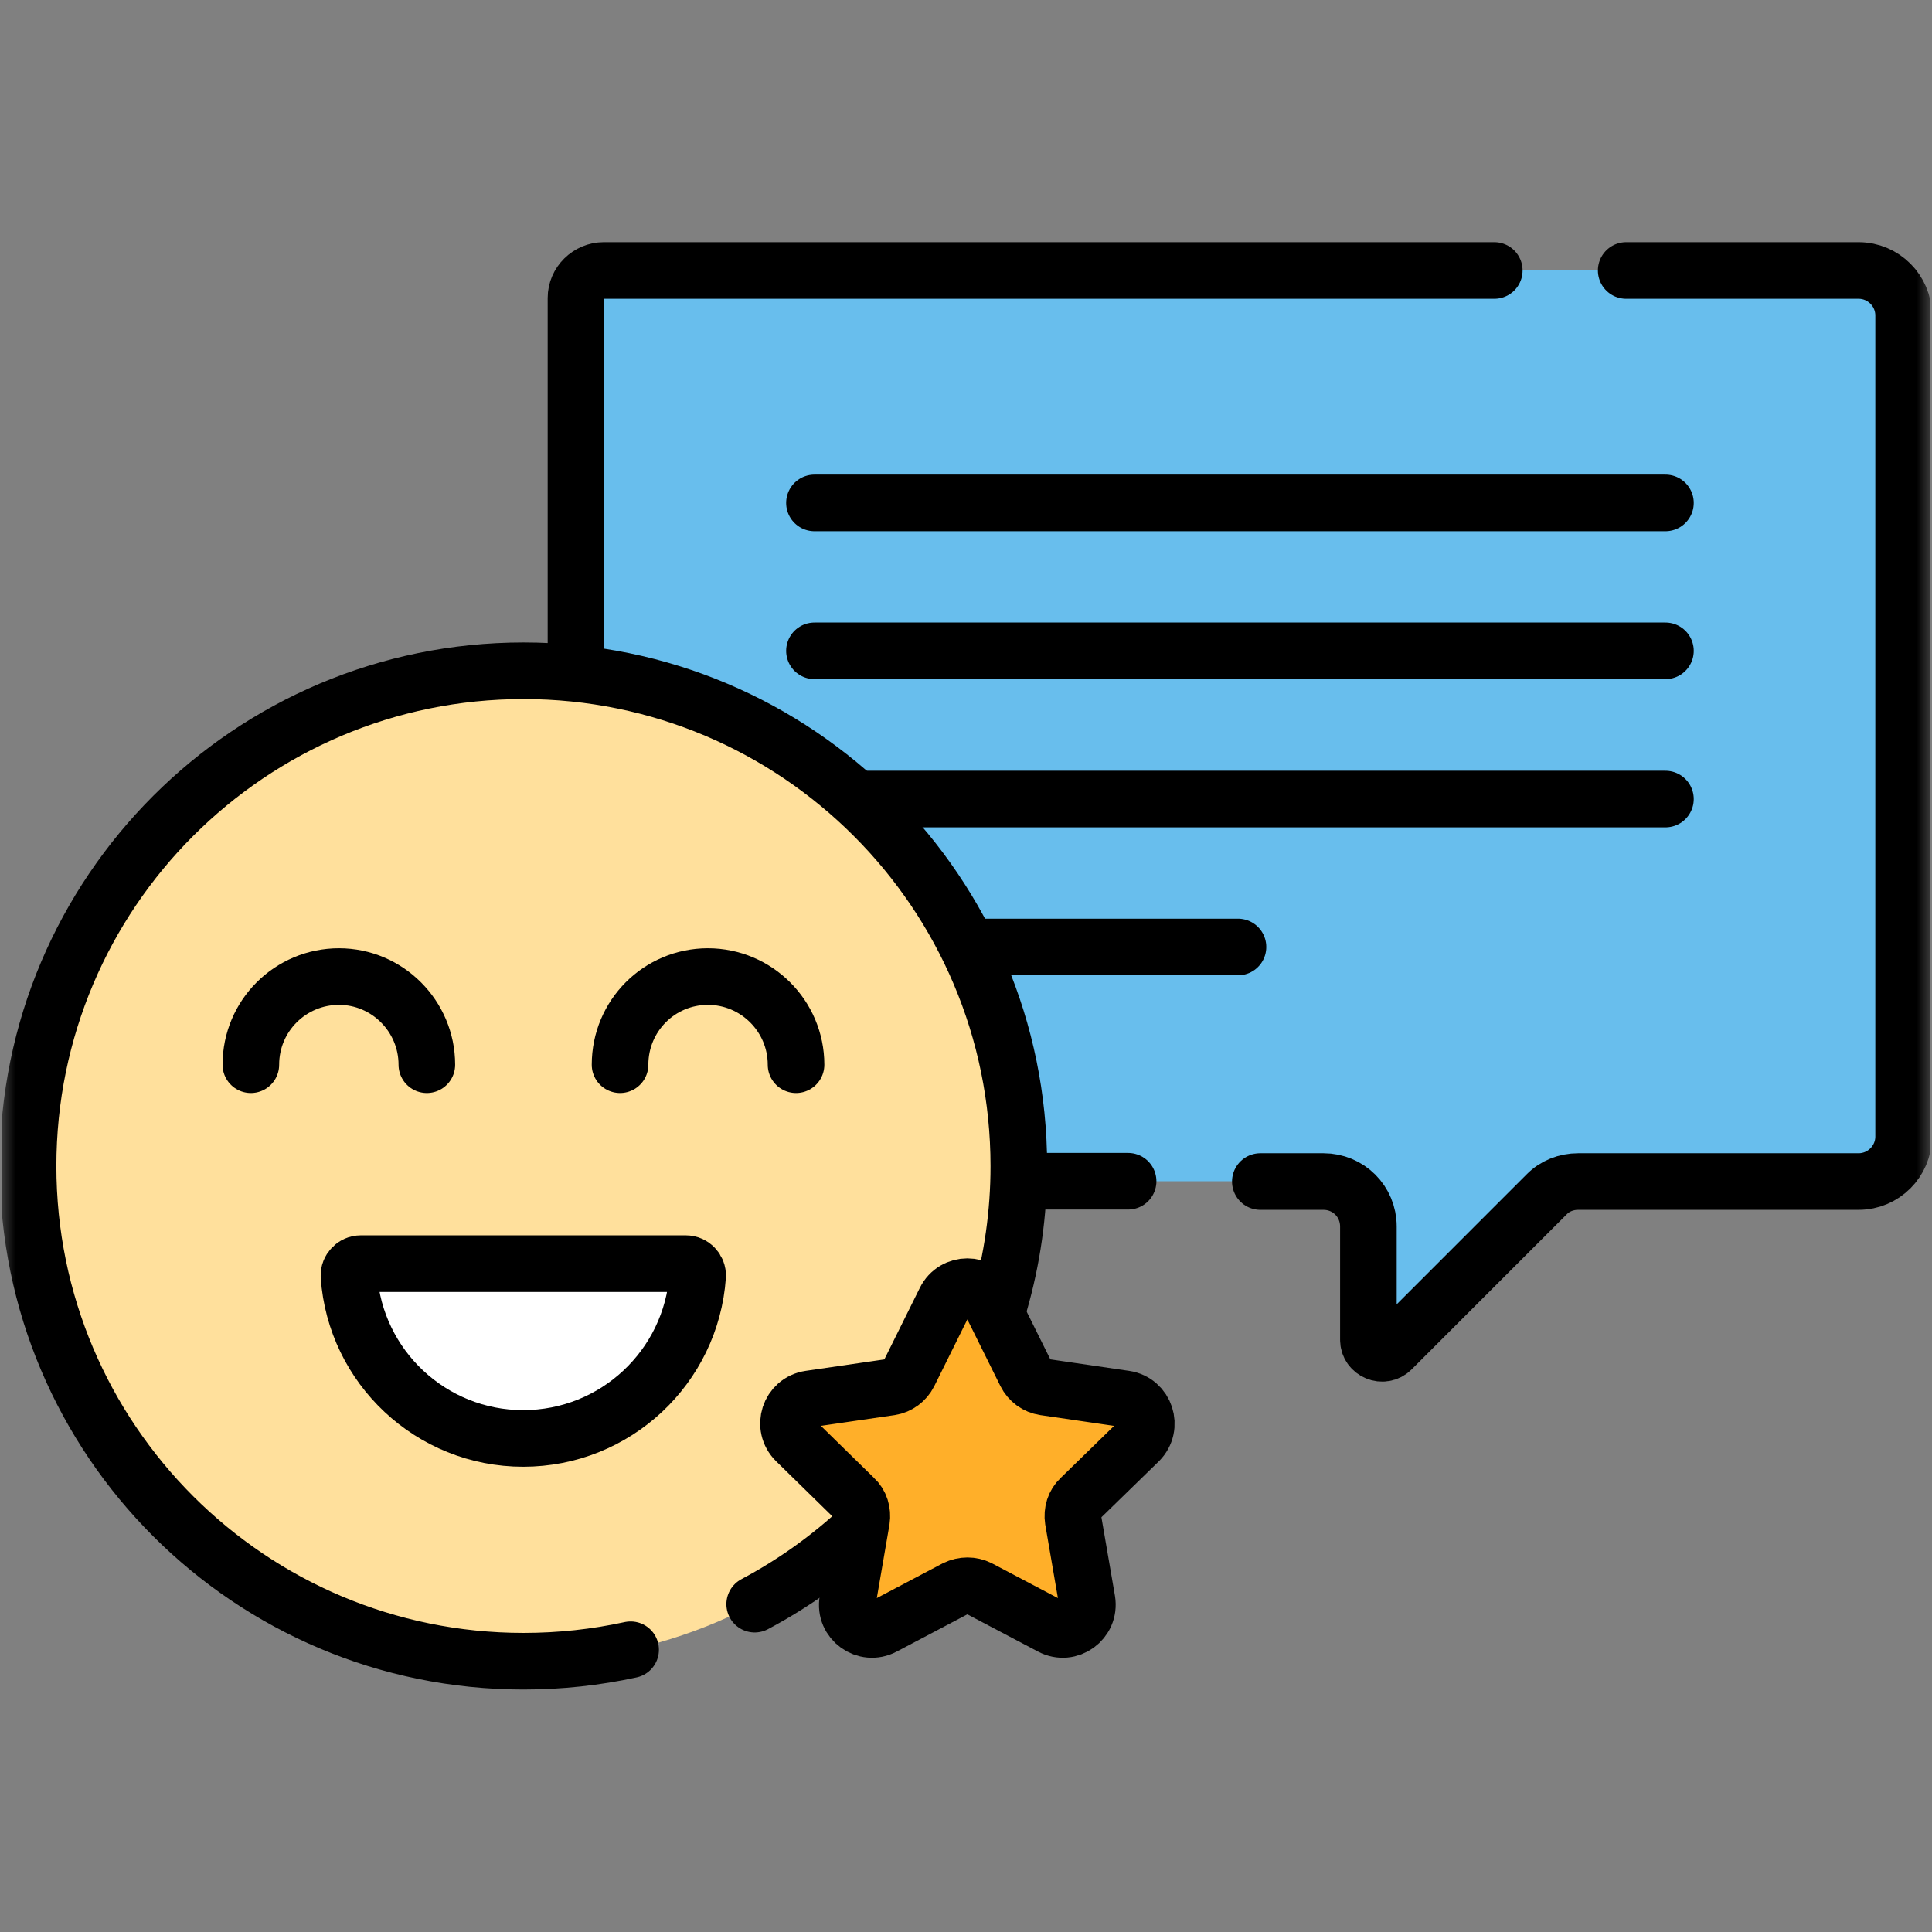
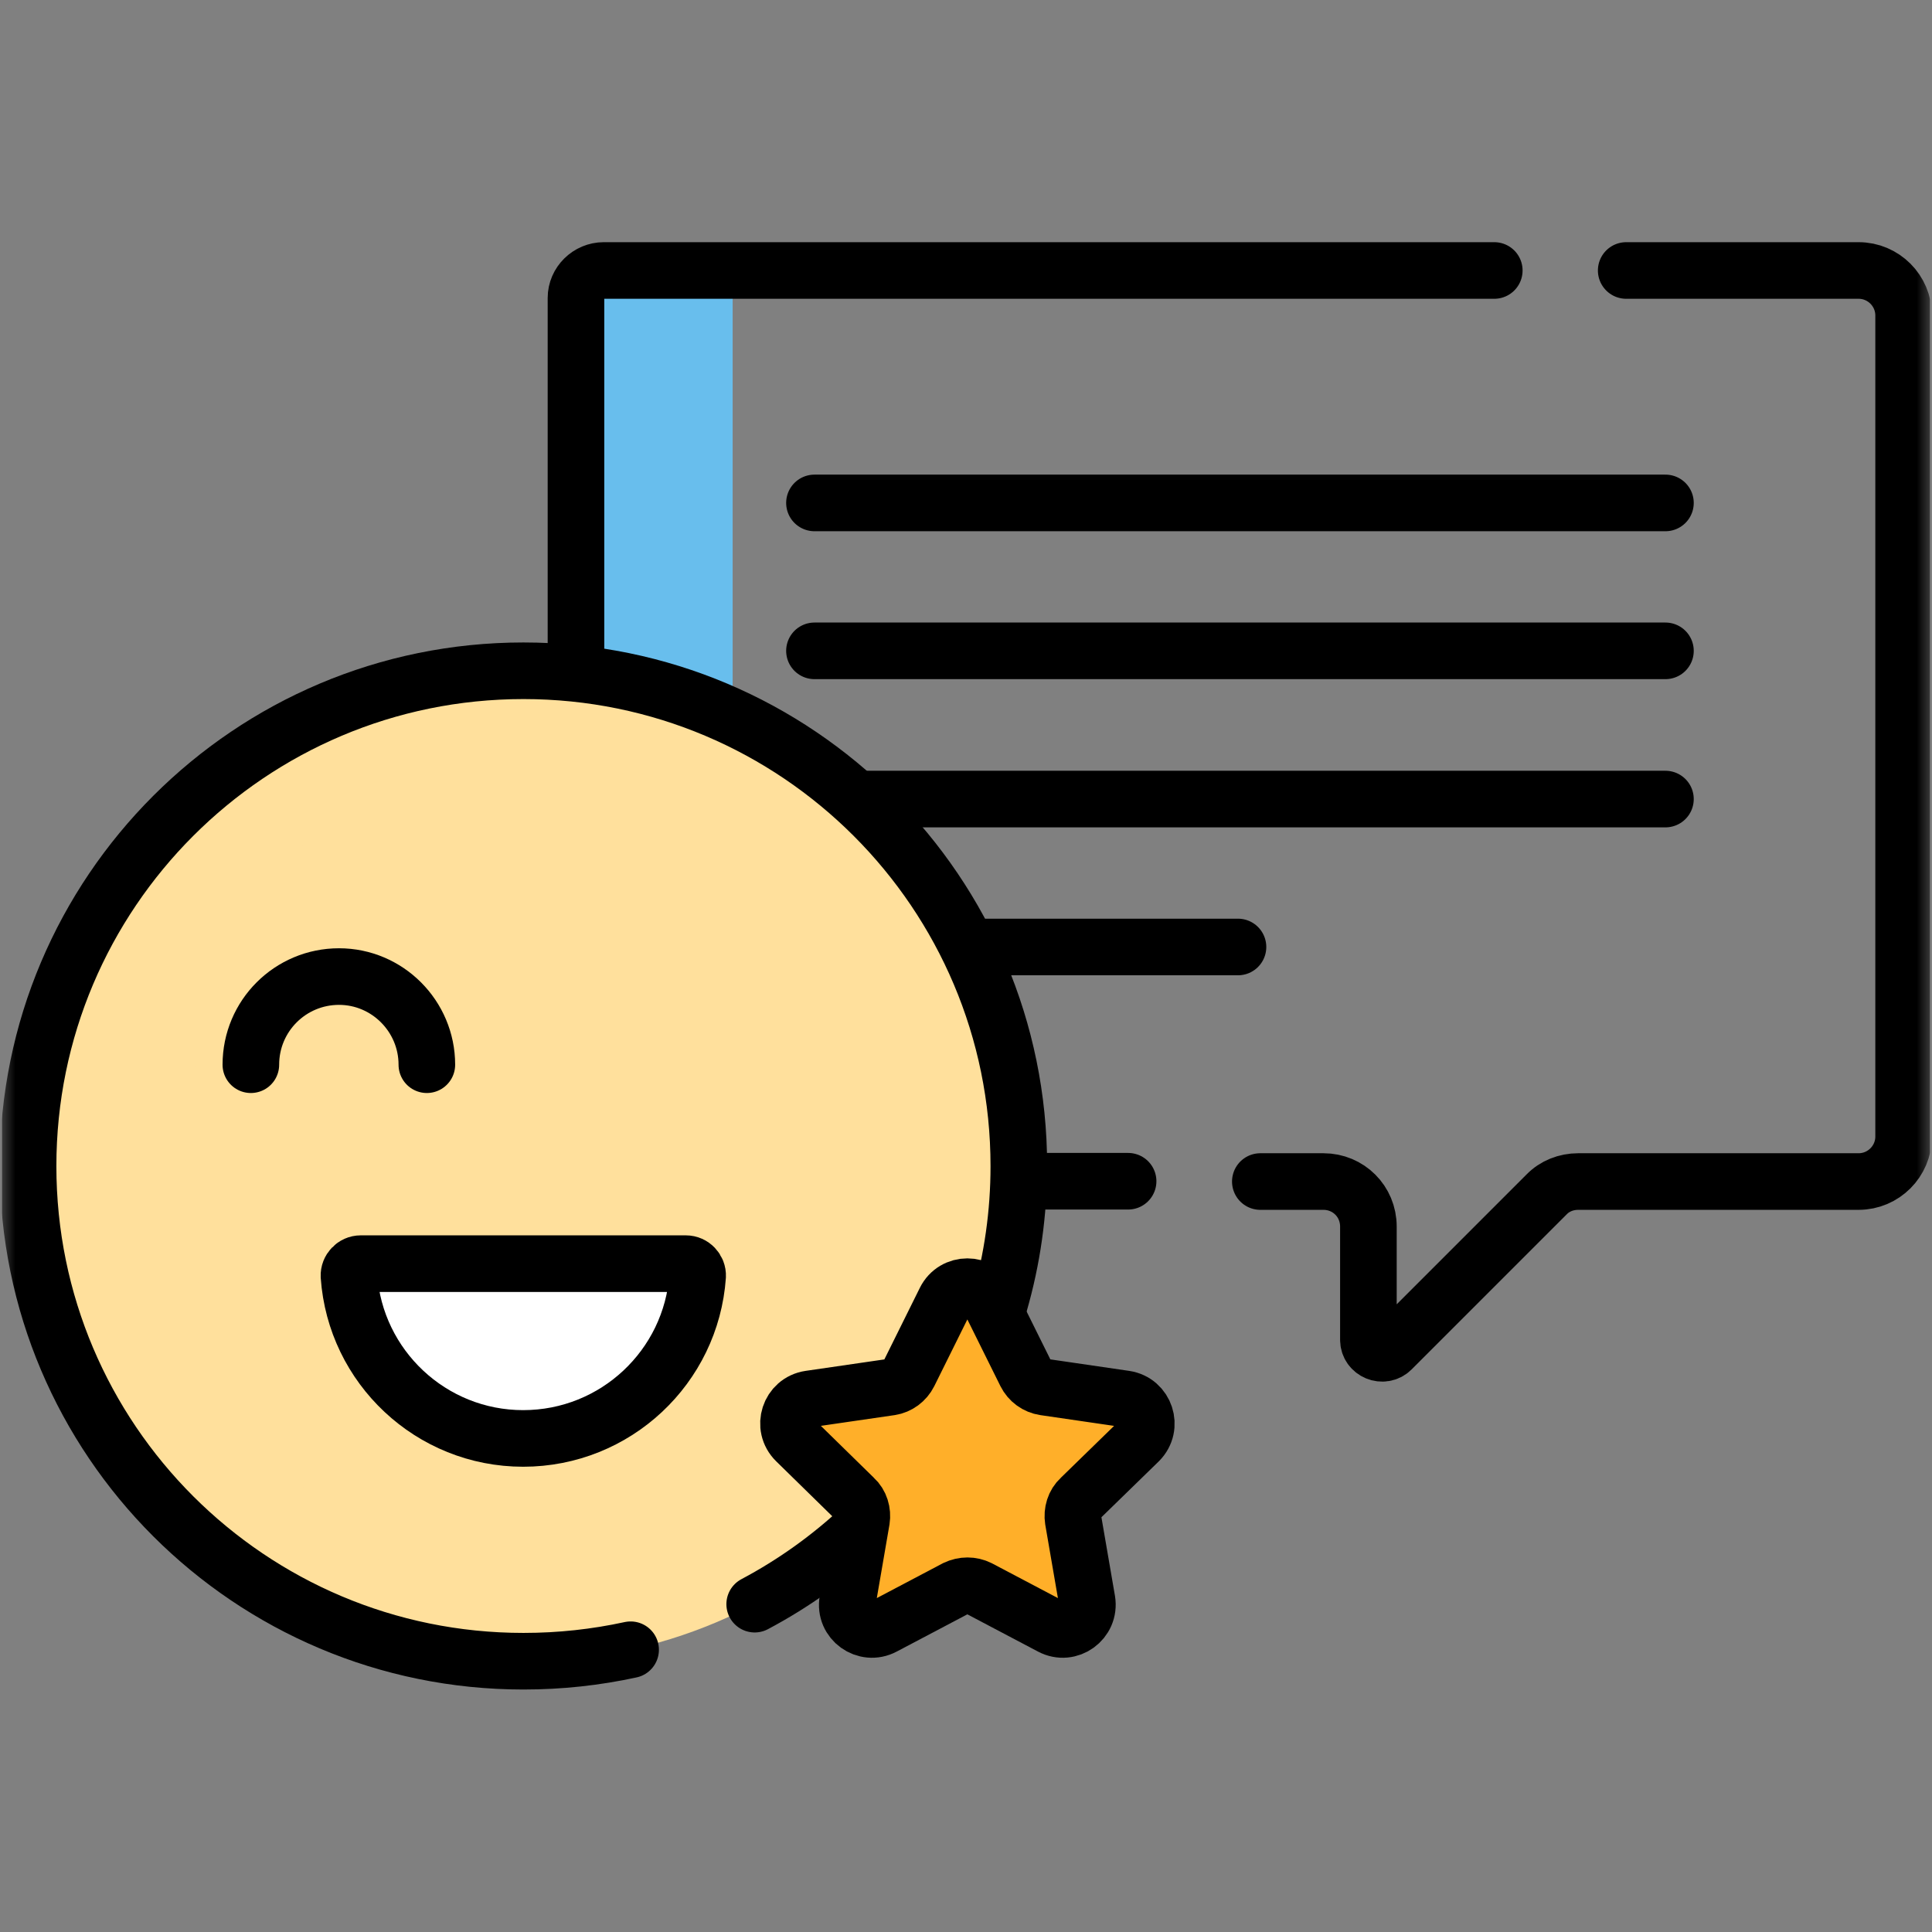
<svg xmlns="http://www.w3.org/2000/svg" width="64" height="64" viewBox="0 0 64 64" fill="none">
  <rect x="0" y="0" width="64" height="64" fill="#808080" stroke="none" />
  <desc>
			Created with Pixso.
	</desc>
  <defs>
    <clipPath id="clip1670_3088">
      <rect id="_Ð¡Ð»Ð¾Ð¹_1" rx="0" width="63.875" height="63.875" transform="translate(0.062 0.062)" fill="white" fill-opacity="0" />
    </clipPath>
  </defs>
  <rect id="_Ð¡Ð»Ð¾Ð¹_1" rx="0" width="63.875" height="63.875" transform="translate(0.062 0.062)" fill="#FFFFFF" fill-opacity="0" />
  <g clip-path="url(#clip1670_3088)">
    <mask id="mask1670_3090" mask-type="alpha" maskUnits="userSpaceOnUse" x="0" y="0" width="64" height="64">
      <path id="Vector" d="M0 0L64 0L64 64L0 64L0 0Z" fill="#000000" fill-opacity="1" fill-rule="evenodd" />
    </mask>
    <g mask="url(#mask1670_3090)">
-       <path id="Vector" d="M61.57 8.96L20 8.96C19.5 8.96 19.08 9.37 19.08 9.87L19.08 37.65C19.08 38.47 19.75 39.13 20.57 39.13L43.85 39.13C44.67 39.13 45.33 39.8 45.33 40.62L45.33 44.38C45.33 44.78 45.82 44.98 46.1 44.7L51.23 39.57C51.51 39.29 51.89 39.13 52.28 39.13L61.57 39.13C62.39 39.13 63.06 38.47 63.06 37.64L63.06 10.45C63.06 9.62 62.39 8.96 61.57 8.96L61.57 8.96Z" fill="#68BEED" fill-opacity="1" fill-rule="nonzero" />
      <path id="Vector" d="M24.27 37.65L24.27 9.87C24.27 9.37 24.68 8.96 25.19 8.96L20 8.96C19.5 8.96 19.08 9.37 19.08 9.87L19.08 37.65C19.08 38.47 19.75 39.13 20.57 39.13L25.76 39.13C24.94 39.13 24.27 38.47 24.27 37.65L24.27 37.65Z" fill="#68BEED" fill-opacity="1" fill-rule="nonzero" />
      <path id="Vector" d="M49.5 8.96L20 8.96C19.5 8.96 19.08 9.37 19.08 9.87L19.08 37.65C19.08 38.47 19.75 39.13 20.57 39.13L37.37 39.13" stroke="#000000" stroke-opacity="1" stroke-width="1.875" stroke-linejoin="round" stroke-linecap="round" />
      <path id="Vector" d="M41.75 39.14L43.84 39.14C44.67 39.14 45.33 39.8 45.33 40.63L45.33 44.38C45.33 44.78 45.82 44.98 46.1 44.7L51.23 39.57C51.5 39.29 51.88 39.14 52.28 39.14L61.57 39.14C62.39 39.14 63.06 38.47 63.06 37.65L63.06 10.45C63.06 9.63 62.39 8.96 61.57 8.96L53.87 8.96" stroke="#000000" stroke-opacity="1" stroke-width="1.875" stroke-linejoin="round" stroke-linecap="round" />
      <path id="Vector" d="M26.98 16.66L55.17 16.66" stroke="#000000" stroke-opacity="1" stroke-width="1.875" stroke-linejoin="round" stroke-linecap="round" />
      <path id="Vector" d="M26.98 21.56L55.17 21.56" stroke="#000000" stroke-opacity="1" stroke-width="1.875" stroke-linejoin="round" stroke-linecap="round" />
      <path id="Vector" d="M26.98 26.47L55.17 26.47" stroke="#000000" stroke-opacity="1" stroke-width="1.875" stroke-linejoin="round" stroke-linecap="round" />
      <path id="Vector" d="M26.98 31.37L41.01 31.37" stroke="#000000" stroke-opacity="1" stroke-width="1.875" stroke-linejoin="round" stroke-linecap="round" />
      <path id="Vector" d="M33.75 38.63C33.75 47.69 26.4 55.03 17.34 55.03C8.28 55.03 0.93 47.69 0.93 38.63C0.93 29.57 8.28 22.22 17.34 22.22C26.4 22.22 33.75 29.57 33.75 38.63Z" fill="#FFE09C" fill-opacity="1" fill-rule="nonzero" />
      <path id="Vector" d="M6.12 38.63C6.12 30.45 12.1 23.67 19.93 22.43C19.07 22.29 18.21 22.22 17.34 22.22C8.28 22.22 0.93 29.57 0.93 38.63C0.93 47.69 8.28 55.03 17.34 55.03C18.22 55.03 19.09 54.96 19.93 54.83C12.1 53.58 6.12 46.81 6.12 38.63Z" fill="#FFE09C" fill-opacity="1" fill-rule="nonzero" />
      <path id="Vector" d="M25 53.14C30.2 50.38 33.75 44.92 33.75 38.63C33.75 29.57 26.4 22.22 17.34 22.22C8.28 22.22 0.93 29.57 0.93 38.63C0.93 47.69 8.28 55.03 17.34 55.03C18.56 55.03 19.74 54.9 20.89 54.65" stroke="#000000" stroke-opacity="1" stroke-width="1.875" stroke-linejoin="round" stroke-linecap="round" />
      <path id="Vector" d="M11.95 41.86C11.73 41.86 11.55 42.05 11.56 42.27C11.77 45.28 14.28 47.65 17.33 47.65C20.39 47.65 22.9 45.28 23.11 42.27C23.12 42.05 22.94 41.86 22.72 41.86L11.95 41.86Z" fill="#FFFFFF" fill-opacity="1" fill-rule="nonzero" />
      <path id="Vector" d="M15.44 42.27C15.43 42.05 15.61 41.86 15.83 41.86L11.95 41.86C11.73 41.86 11.55 42.05 11.56 42.27C11.77 45.28 14.28 47.65 17.33 47.65C18.02 47.65 18.67 47.53 19.28 47.32C17.16 46.56 15.61 44.61 15.44 42.27Z" fill="#FFFFFF" fill-opacity="1" fill-rule="nonzero" />
      <path id="Vector" d="M11.56 42.27C11.77 45.28 14.28 47.65 17.33 47.65C20.39 47.65 22.9 45.28 23.11 42.27C23.12 42.05 22.94 41.86 22.72 41.86L11.95 41.86C11.73 41.86 11.55 42.05 11.56 42.27Z" stroke="#000000" stroke-opacity="1" stroke-width="1.875" stroke-linejoin="round" />
      <path id="Vector" d="M8.31 35.27C8.31 33.65 9.62 32.35 11.23 32.35C12.83 32.35 14.14 33.66 14.14 35.27" stroke="#000000" stroke-opacity="1" stroke-width="1.875" stroke-linejoin="round" stroke-linecap="round" />
-       <path id="Vector" d="M20.54 35.27C20.54 33.65 21.84 32.35 23.45 32.35C25.06 32.35 26.37 33.66 26.37 35.27" stroke="#000000" stroke-opacity="1" stroke-width="1.875" stroke-linejoin="round" stroke-linecap="round" />
      <path id="Vector" d="M32.78 43.08L33.98 45.5C34.1 45.74 34.33 45.91 34.6 45.95L37.27 46.34C37.94 46.44 38.21 47.26 37.73 47.74L35.79 49.63C35.59 49.81 35.51 50.09 35.55 50.35L36.01 53.02C36.12 53.69 35.42 54.2 34.82 53.88L32.43 52.62C32.19 52.5 31.91 52.5 31.66 52.62L29.27 53.88C28.67 54.2 27.96 53.69 28.08 53.02L28.54 50.35C28.58 50.09 28.5 49.81 28.3 49.63L26.37 47.74C25.88 47.26 26.15 46.44 26.82 46.34L29.5 45.95C29.76 45.91 29.99 45.74 30.11 45.5L31.31 43.08C31.61 42.47 32.48 42.47 32.78 43.08Z" fill="#FFAF29" fill-opacity="1" fill-rule="nonzero" />
      <path id="Vector" d="M31.53 51.83L31.99 49.17C32.04 48.9 31.95 48.63 31.76 48.44L29.82 46.55C29.64 46.38 29.56 46.15 29.57 45.93C29.55 45.94 29.52 45.94 29.5 45.95L26.82 46.34C26.15 46.43 25.88 47.26 26.37 47.74L28.3 49.62C28.5 49.81 28.58 50.08 28.54 50.35L28.08 53.02C27.96 53.68 28.67 54.2 29.27 53.88L31.66 52.62C31.7 52.6 31.74 52.59 31.78 52.57C31.59 52.39 31.48 52.13 31.53 51.83L31.53 51.83Z" fill="#FFAF29" fill-opacity="1" fill-rule="nonzero" />
      <path id="Vector" d="M33.98 45.5C34.1 45.74 34.33 45.91 34.6 45.95L37.27 46.34C37.94 46.44 38.21 47.26 37.73 47.74L35.79 49.63C35.59 49.81 35.51 50.09 35.55 50.35L36.01 53.02C36.12 53.69 35.42 54.2 34.82 53.88L32.43 52.62C32.19 52.5 31.91 52.5 31.66 52.62L29.27 53.88C28.67 54.2 27.96 53.69 28.08 53.02L28.54 50.35C28.58 50.09 28.5 49.81 28.3 49.63L26.37 47.74C25.88 47.26 26.15 46.44 26.82 46.34L29.5 45.95C29.76 45.91 29.99 45.74 30.11 45.5L31.31 43.08C31.61 42.47 32.48 42.47 32.78 43.08L32.78 43.08L33.98 45.5Z" stroke="#000000" stroke-opacity="1" stroke-width="1.875" stroke-linejoin="round" />
    </g>
  </g>
</svg>